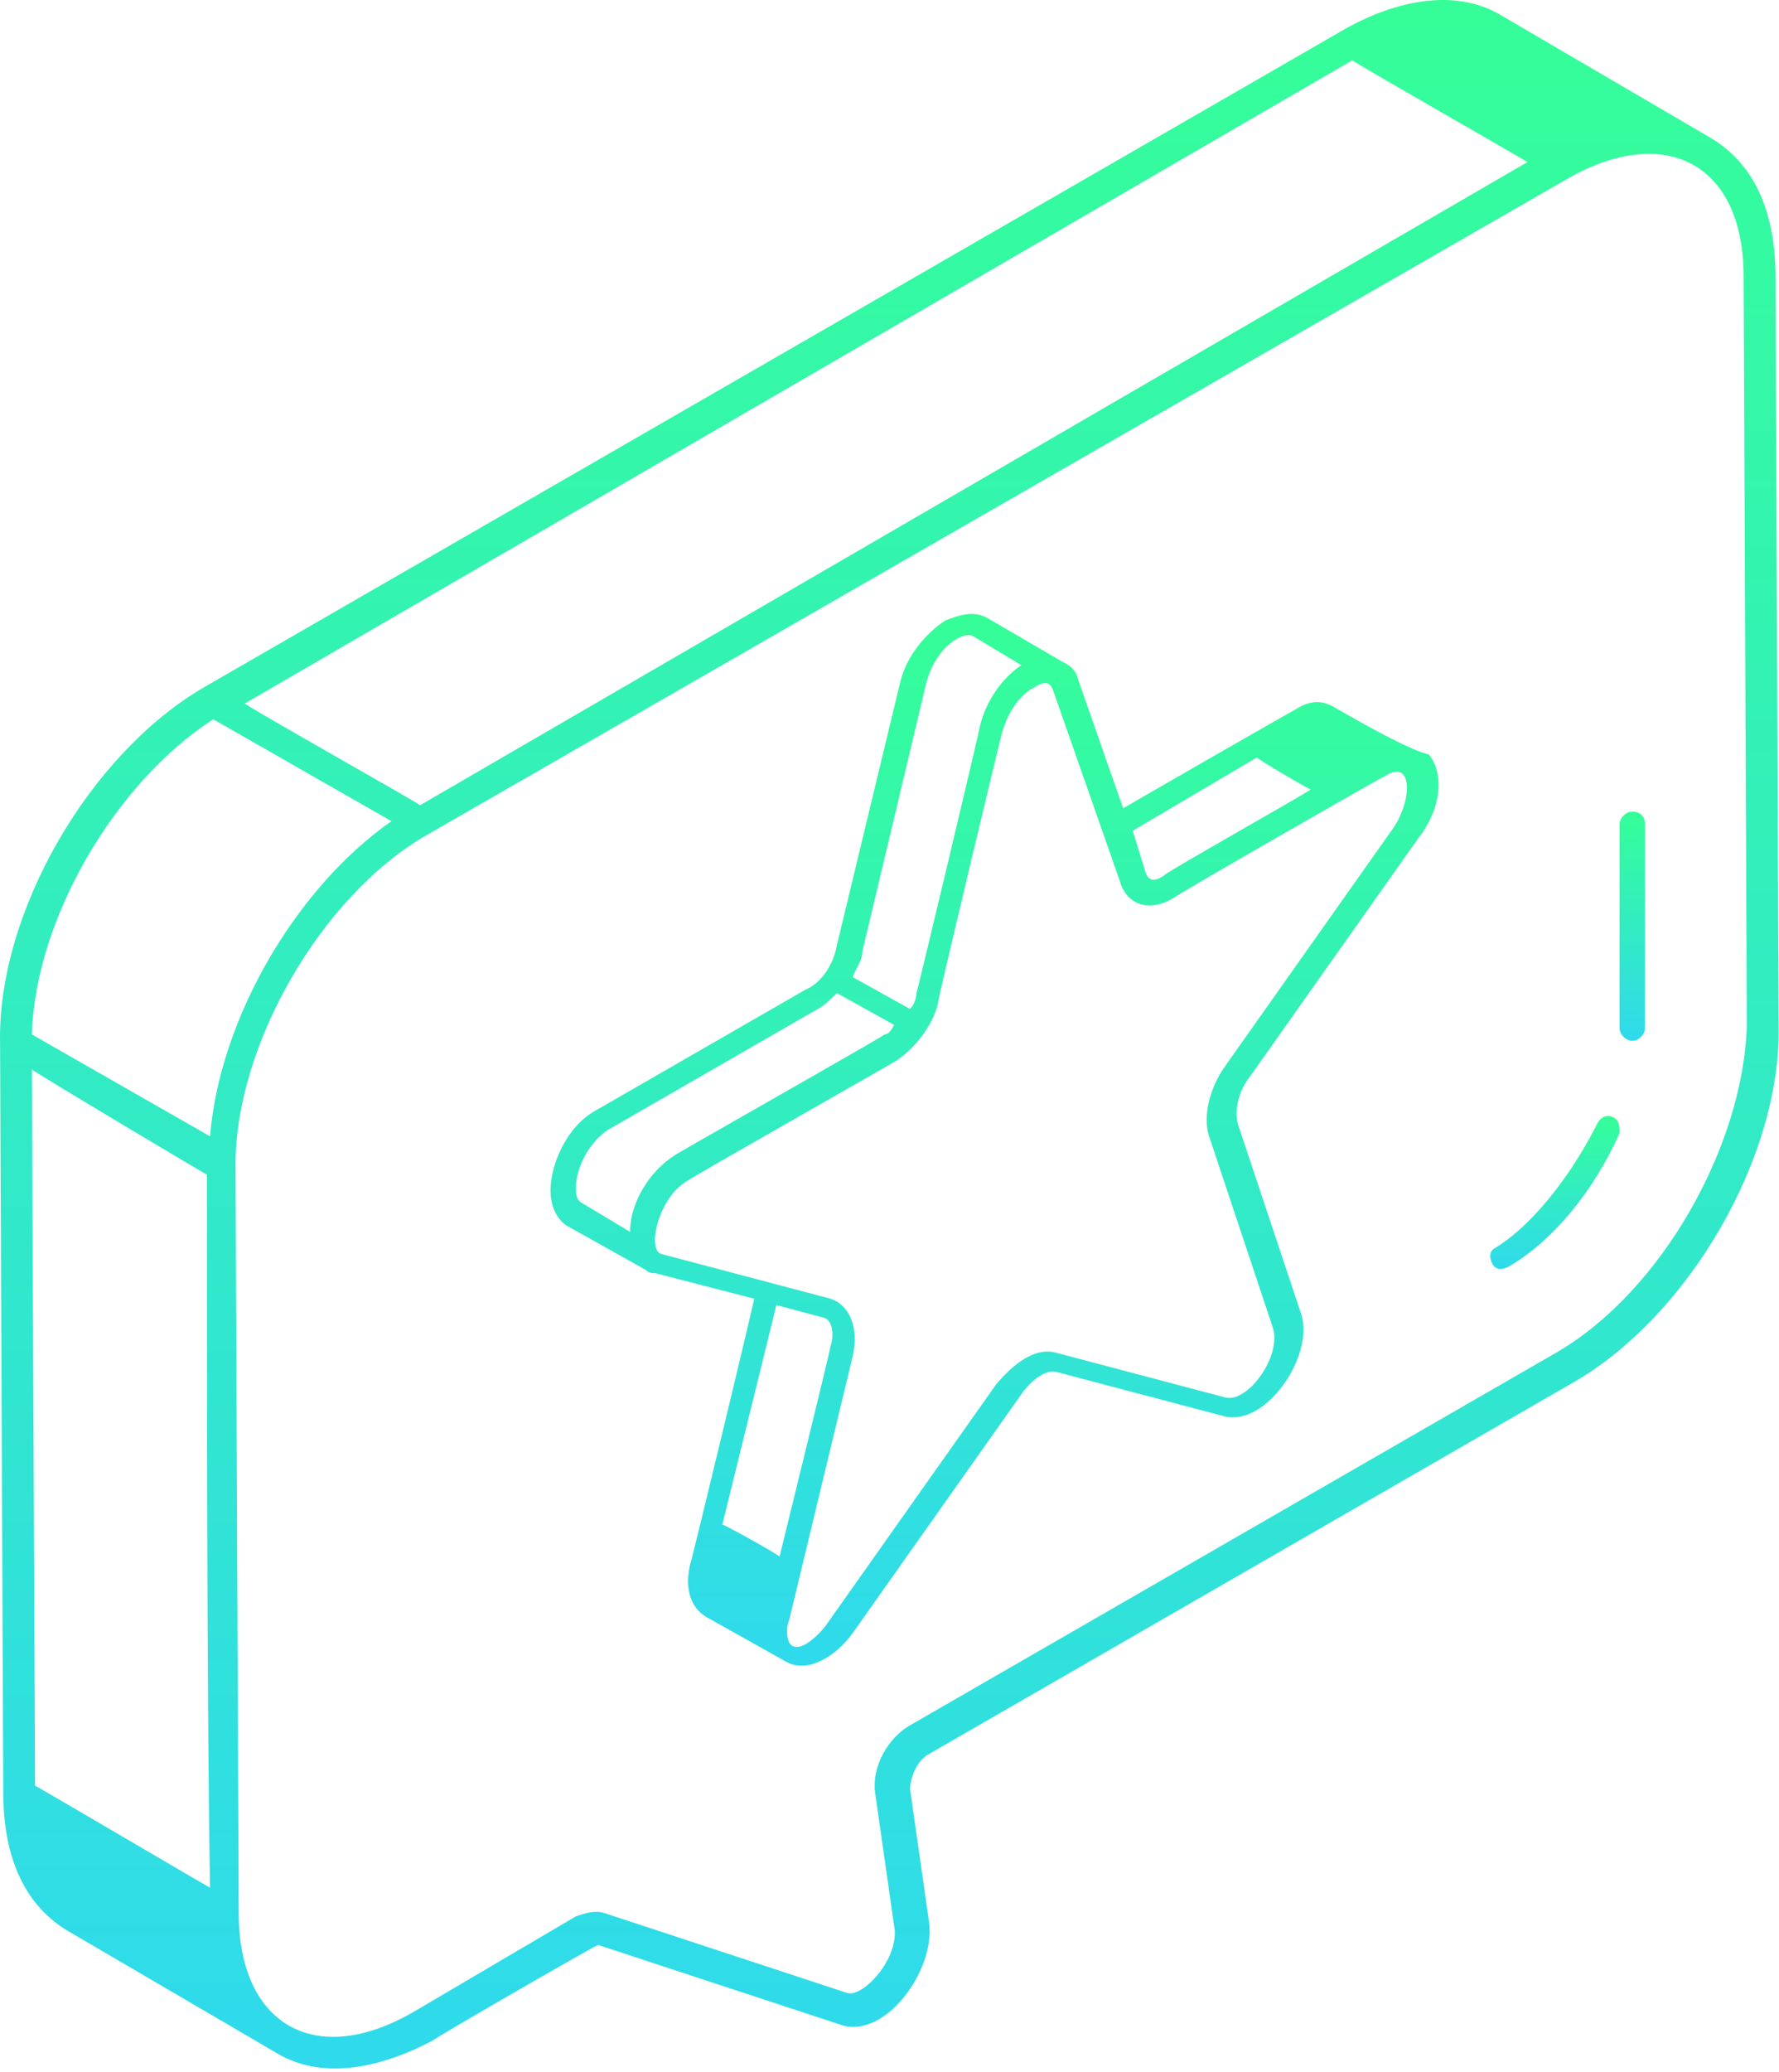
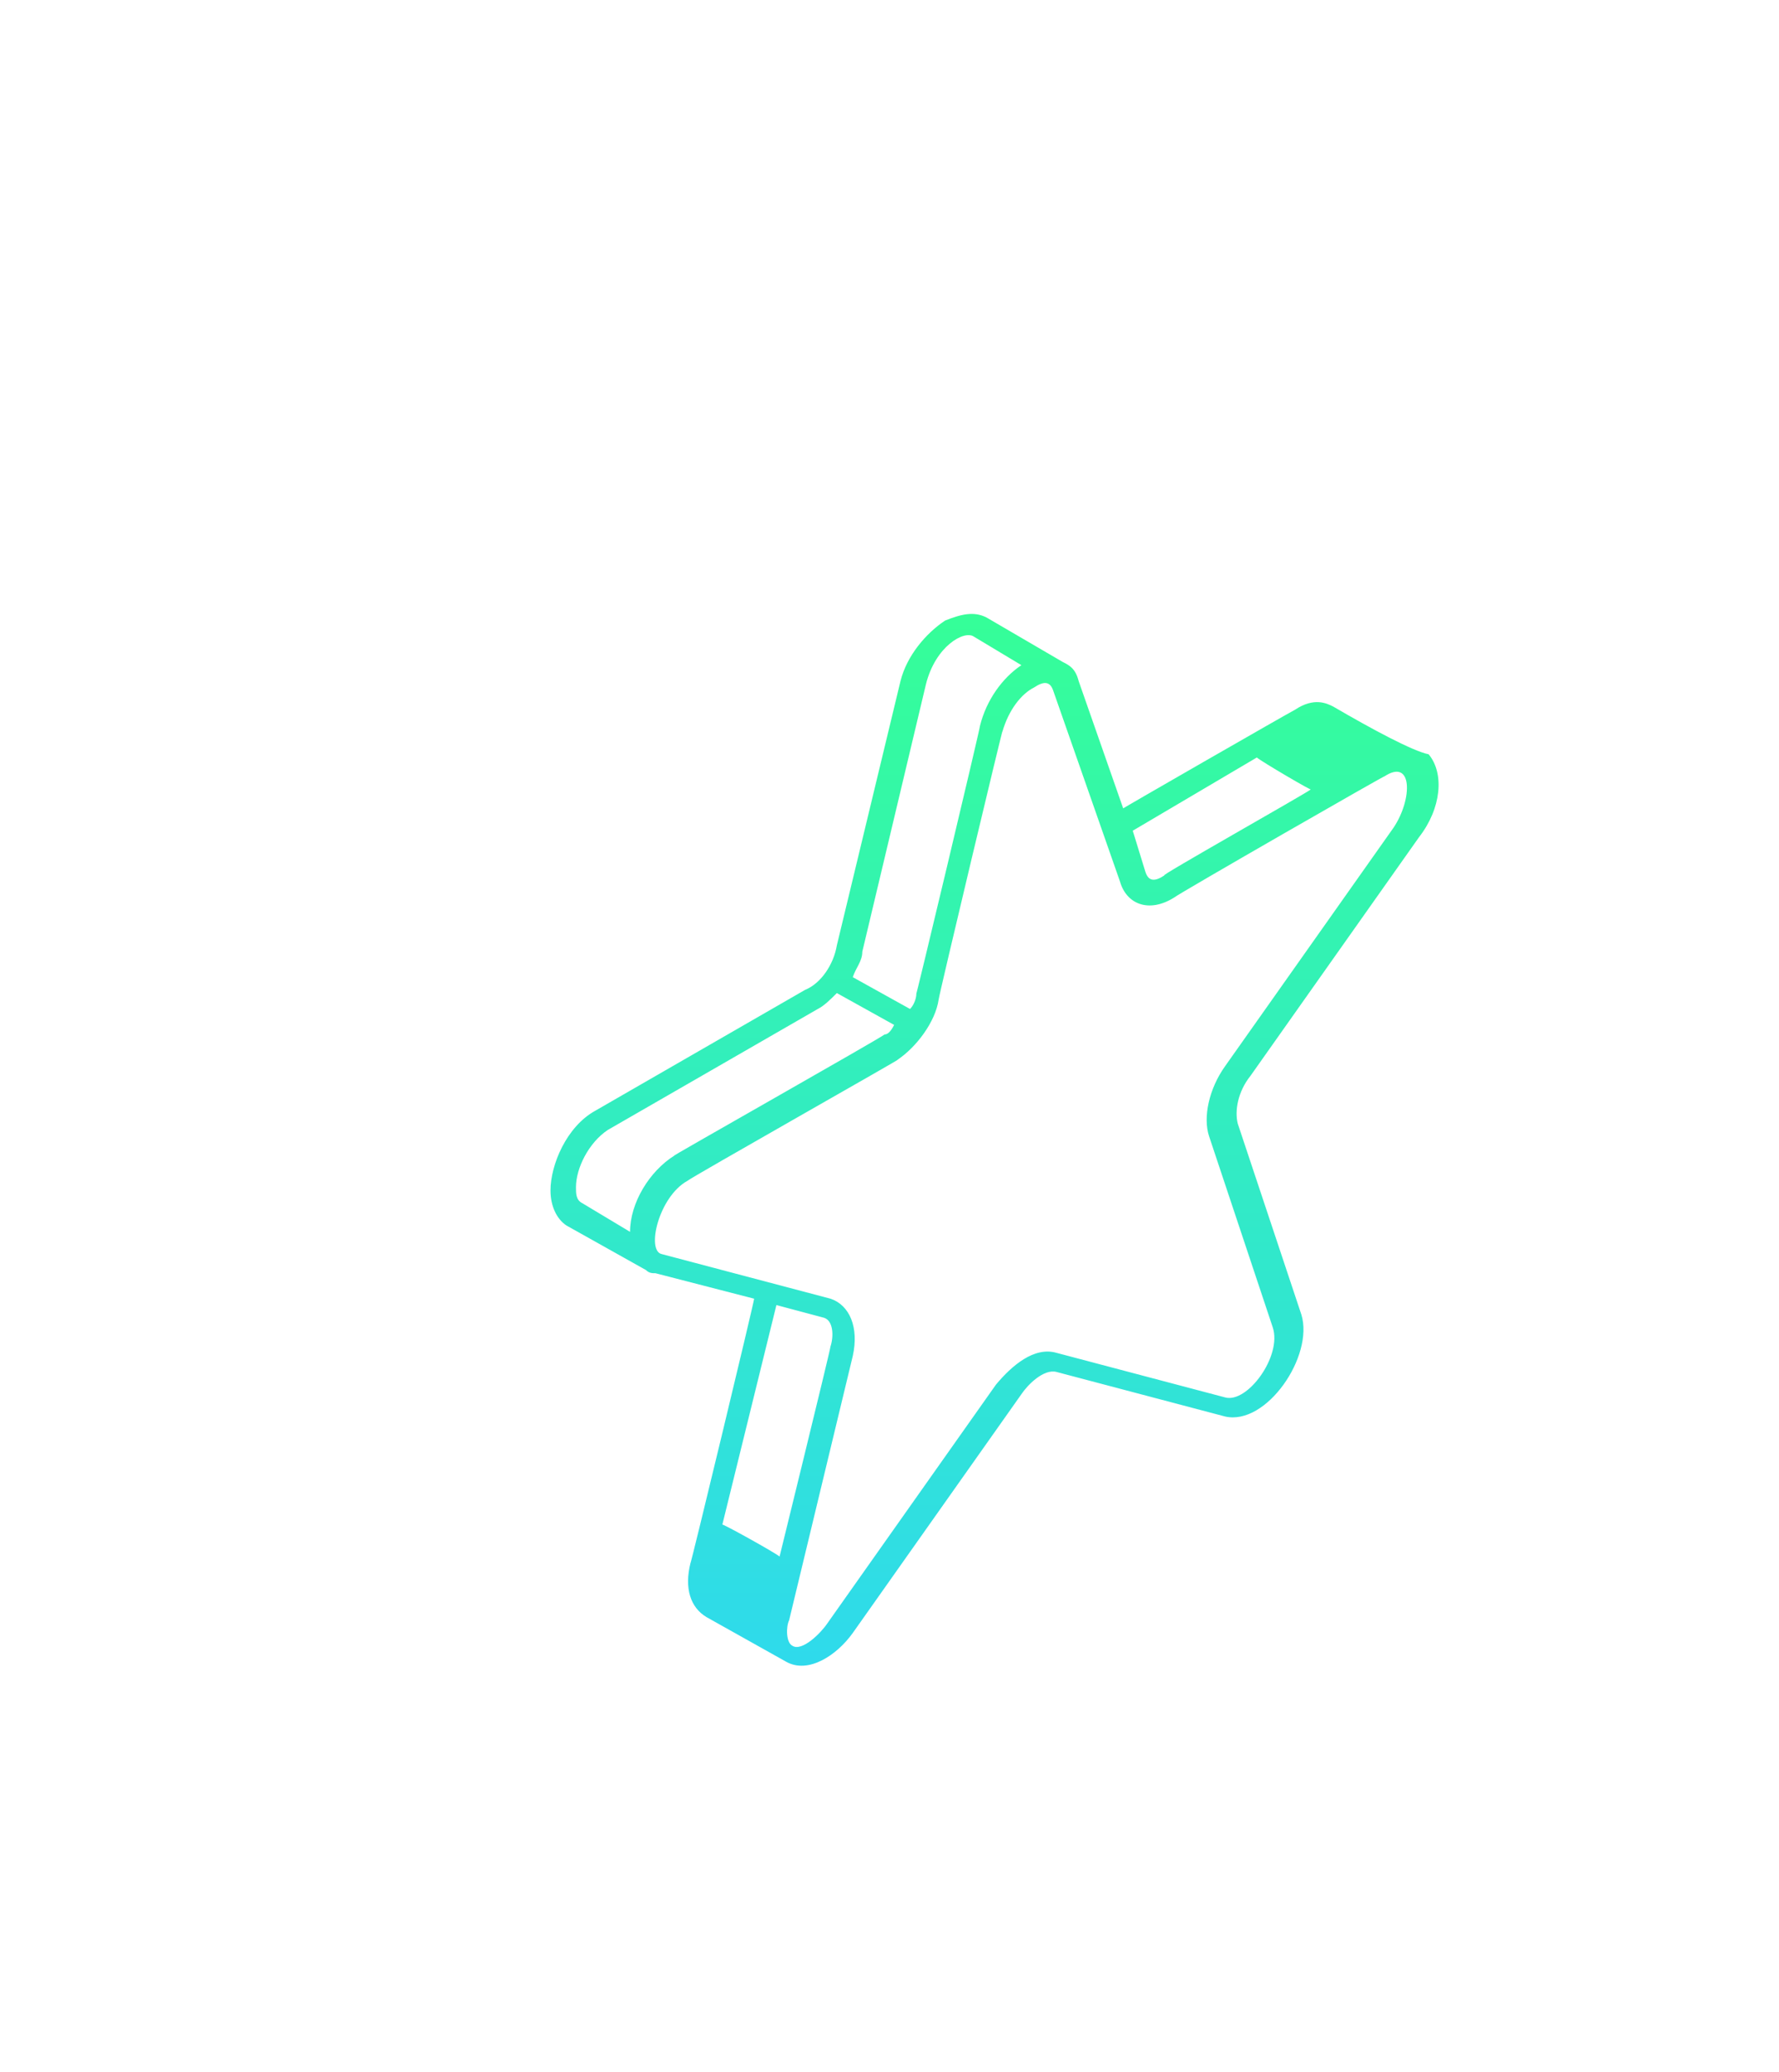
<svg xmlns="http://www.w3.org/2000/svg" width="421" height="490" viewBox="0 0 421 490" fill="none">
-   <path d="M420.16 65.458C420.16 49.646 414.889 38.352 404.348 32.329L355.407 3.717C345.619 -2.307 332.066 -0.801 318.513 6.729L48.207 162.587C21.101 178.399 -0.734 216.046 0.019 246.917L0.772 423.858C0.772 439.67 6.042 450.964 16.584 456.987L65.525 485.599C76.819 492.376 91.125 488.611 102.419 482.587C103.172 481.834 142.325 459.246 141.572 459.999L198.795 478.823C209.337 482.587 221.384 466.023 219.878 454.729L215.36 423.105C215.36 420.846 216.866 416.329 219.878 414.823L372.725 326.729C399.831 310.917 421.666 273.27 420.913 242.399L420.16 65.458ZM320.019 14.258C320.772 15.011 364.442 39.858 361.431 38.352L99.407 190.446C98.654 189.693 55.736 165.599 57.995 166.352L320.019 14.258ZM50.466 170.117L92.631 194.211C70.042 210.023 51.972 240.893 49.713 268.752L7.548 244.658C8.301 217.552 27.125 185.176 50.466 170.117ZM48.96 277.787C48.96 317.693 48.96 406.54 49.713 446.446C48.207 445.693 6.042 420.846 8.301 422.352L7.548 252.94C8.301 253.693 51.219 279.293 48.96 277.787ZM368.207 319.952L215.36 408.046C210.089 411.058 206.325 417.834 207.078 423.858L211.595 455.482C213.101 463.011 204.066 472.799 200.301 471.293L143.078 452.47C140.819 451.717 138.56 452.47 136.301 453.223L97.901 475.811C74.56 489.364 56.489 478.823 56.489 452.47L55.736 275.529C55.736 246.917 76.066 212.281 100.16 197.976L371.219 42.117C393.807 29.317 412.631 38.352 412.631 65.458L413.384 242.399C412.631 271.011 393.054 305.646 368.207 319.952Z" fill="url(#paint0_linear_88_109)" />
  <path d="M315.501 167.105C313.995 166.352 310.983 164.846 306.466 167.858C304.96 168.611 264.301 191.952 265.807 191.199L255.266 161.081C254.513 158.07 253.007 157.317 251.501 156.564L233.43 146.023C230.419 144.517 227.407 145.27 223.642 146.776C219.124 149.787 214.607 155.058 213.101 161.081L198.042 223.576C197.289 228.093 194.277 232.611 190.513 234.117L140.819 262.729C134.042 266.493 130.277 275.529 130.277 281.552C130.277 285.317 131.783 288.328 134.042 289.834L152.866 300.376C153.619 301.129 154.371 301.128 155.124 301.128L178.466 307.152C178.466 307.905 163.407 370.399 163.407 369.646C161.901 375.67 163.407 380.187 167.171 382.446L185.995 392.987C191.266 395.999 198.042 391.481 201.807 386.211L241.713 329.74C243.219 327.481 246.983 323.717 249.995 324.47L289.901 335.011C299.689 337.27 310.983 320.705 307.971 310.917L292.913 265.74C292.16 262.728 292.913 258.211 295.924 254.446L335.83 197.976C341.101 191.199 341.854 182.917 338.089 178.399C334.324 177.646 324.536 172.376 315.501 167.105ZM297.43 179.152C298.183 179.905 310.983 187.434 310.23 186.681C309.477 187.434 273.336 207.764 275.595 207.011C273.336 208.517 271.83 208.517 271.077 206.258L268.066 196.47L297.43 179.152ZM219.124 161.834C221.383 152.799 228.16 149.034 230.419 150.54L241.713 157.317C237.195 160.328 233.43 165.599 231.924 171.623C231.924 172.376 216.113 238.634 216.866 234.87C216.866 236.376 216.113 237.881 215.36 238.634L201.807 231.105C202.56 228.846 204.066 227.34 204.066 225.081L219.124 161.834ZM137.807 284.564C136.301 283.811 136.301 282.305 136.301 280.799C136.301 276.281 139.313 270.258 143.83 267.246L193.524 238.634C195.03 237.881 196.536 236.376 198.042 234.87L211.595 242.399C210.842 243.905 210.089 244.658 209.336 244.658C208.583 245.411 156.63 274.776 159.642 273.27C153.619 277.034 149.101 284.564 149.101 291.34L137.807 284.564ZM183.736 308.658L195.03 311.67C197.289 312.423 197.289 316.187 196.536 318.446C196.536 319.199 183.736 371.152 184.489 368.14C183.736 367.387 170.183 359.858 170.936 360.611L183.736 308.658ZM329.807 195.717L289.901 252.187C286.136 257.458 284.63 264.234 286.136 268.752L301.195 313.929C303.454 320.705 295.171 331.999 289.901 330.493L249.995 319.952C244.724 318.446 239.454 322.964 235.689 327.481L195.783 383.952C194.277 386.211 189.76 390.729 187.501 389.223C185.995 388.47 185.995 384.705 186.748 383.199L201.807 320.705C203.313 313.928 201.054 308.658 196.536 307.152L156.63 296.611C152.866 295.858 155.877 283.058 162.654 279.293C163.407 278.54 215.36 249.176 212.348 250.681C216.866 247.67 221.383 241.646 222.136 236.376C222.136 235.623 237.948 169.364 237.195 173.129C238.701 167.858 241.713 164.093 244.724 162.587C246.983 161.081 248.489 161.081 249.242 163.34L265.054 208.517C266.56 213.787 271.83 216.046 277.854 212.281C278.607 211.529 329.807 182.164 327.548 183.67C334.324 179.152 334.324 188.94 329.807 195.717Z" fill="url(#paint1_linear_88_109)" />
-   <path d="M381.761 264.234C380.255 263.481 378.749 264.234 377.996 265.74C372.725 276.281 363.69 289.081 353.902 295.105C352.396 295.858 352.396 297.364 353.149 298.87C353.902 300.376 355.408 300.376 356.914 299.623C367.455 293.599 377.243 281.552 383.267 267.999C383.267 266.493 383.267 264.987 381.761 264.234Z" fill="url(#paint2_linear_88_109)" />
-   <path d="M386.277 191.952C384.772 191.952 383.266 193.458 383.266 194.964V243.152C383.266 244.658 384.772 246.164 386.277 246.164C387.783 246.164 389.289 244.658 389.289 243.152V194.964C389.289 192.705 387.783 191.952 386.277 191.952Z" fill="url(#paint3_linear_88_109)" />
  <defs>
    <linearGradient id="paint0_linear_88_109" x1="210.466" y1="0" x2="210.466" y2="489.212" gradientUnits="userSpaceOnUse">
      <stop stop-color="#35FE98" />
      <stop offset="1" stop-color="#2FDAEC" />
    </linearGradient>
    <linearGradient id="paint1_linear_88_109" x1="235.36" y1="145.202" x2="235.36" y2="393.954" gradientUnits="userSpaceOnUse">
      <stop stop-color="#35FE98" />
      <stop offset="1" stop-color="#2FDAEC" />
    </linearGradient>
    <linearGradient id="paint2_linear_88_109" x1="367.96" y1="263.939" x2="367.96" y2="300.117" gradientUnits="userSpaceOnUse">
      <stop stop-color="#35FE98" />
      <stop offset="1" stop-color="#2FDAEC" />
    </linearGradient>
    <linearGradient id="paint3_linear_88_109" x1="386.277" y1="191.952" x2="386.277" y2="246.164" gradientUnits="userSpaceOnUse">
      <stop stop-color="#35FE98" />
      <stop offset="1" stop-color="#2FDAEC" />
    </linearGradient>
  </defs>
</svg>